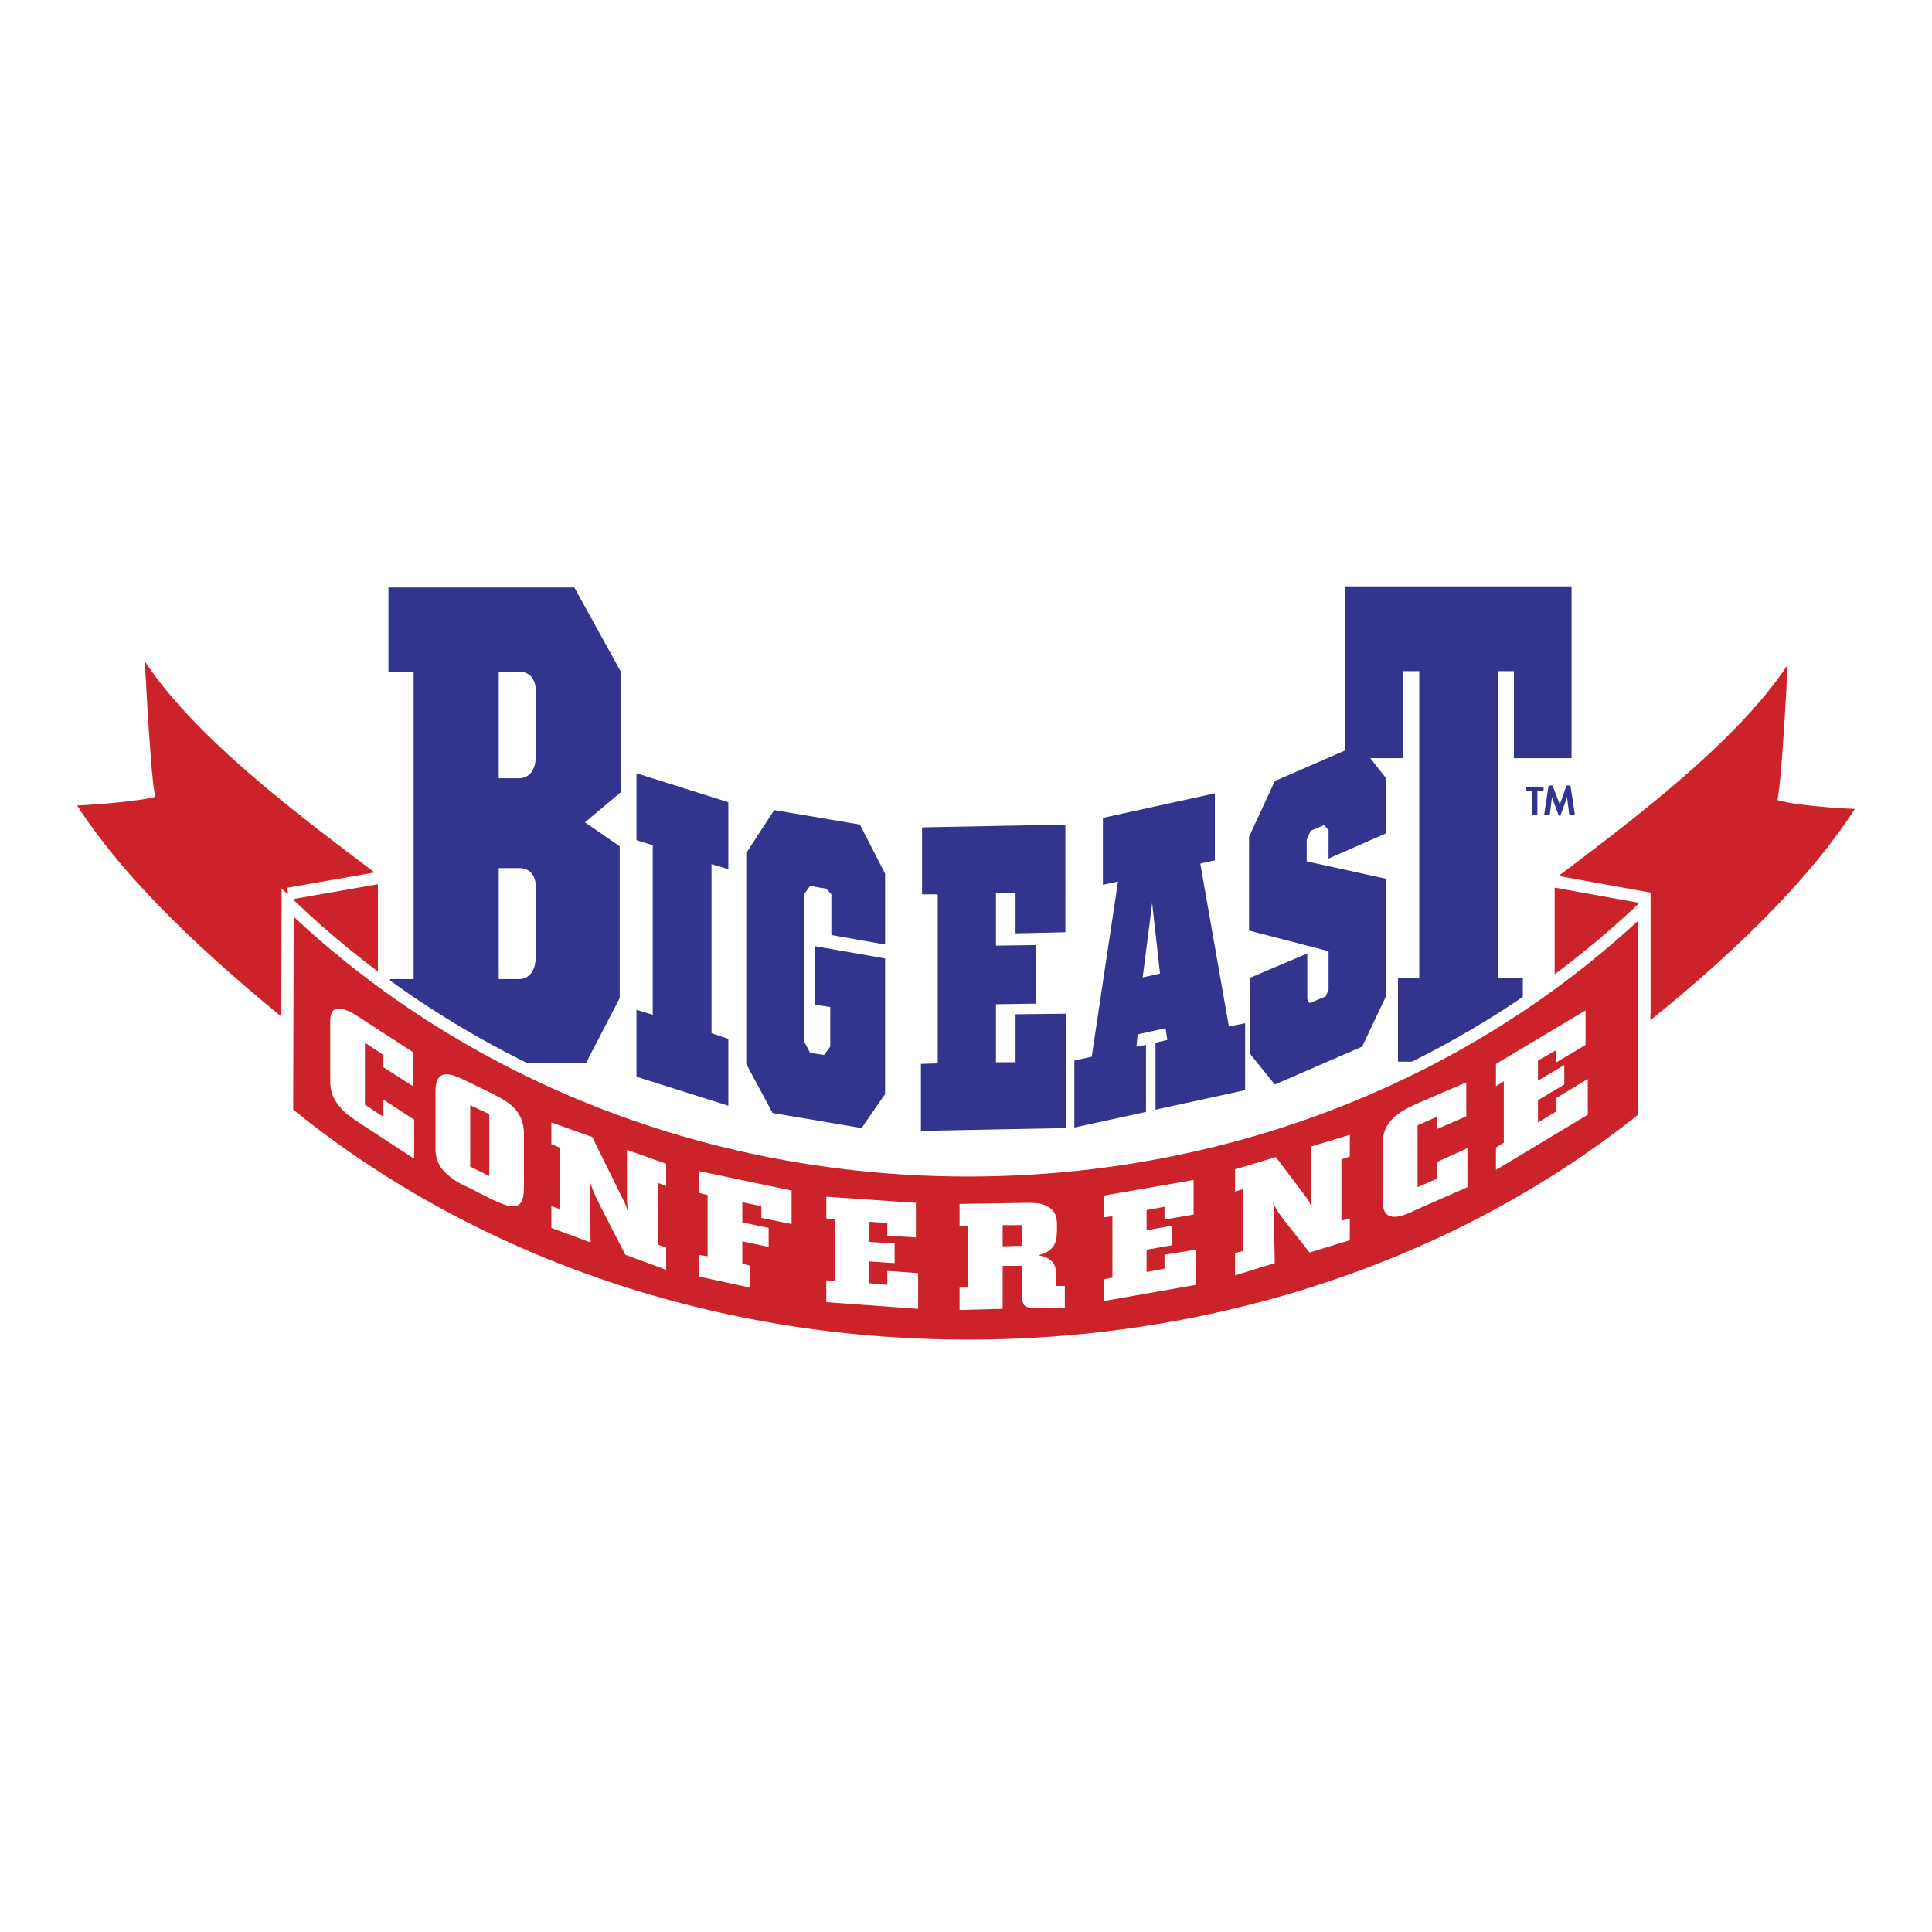
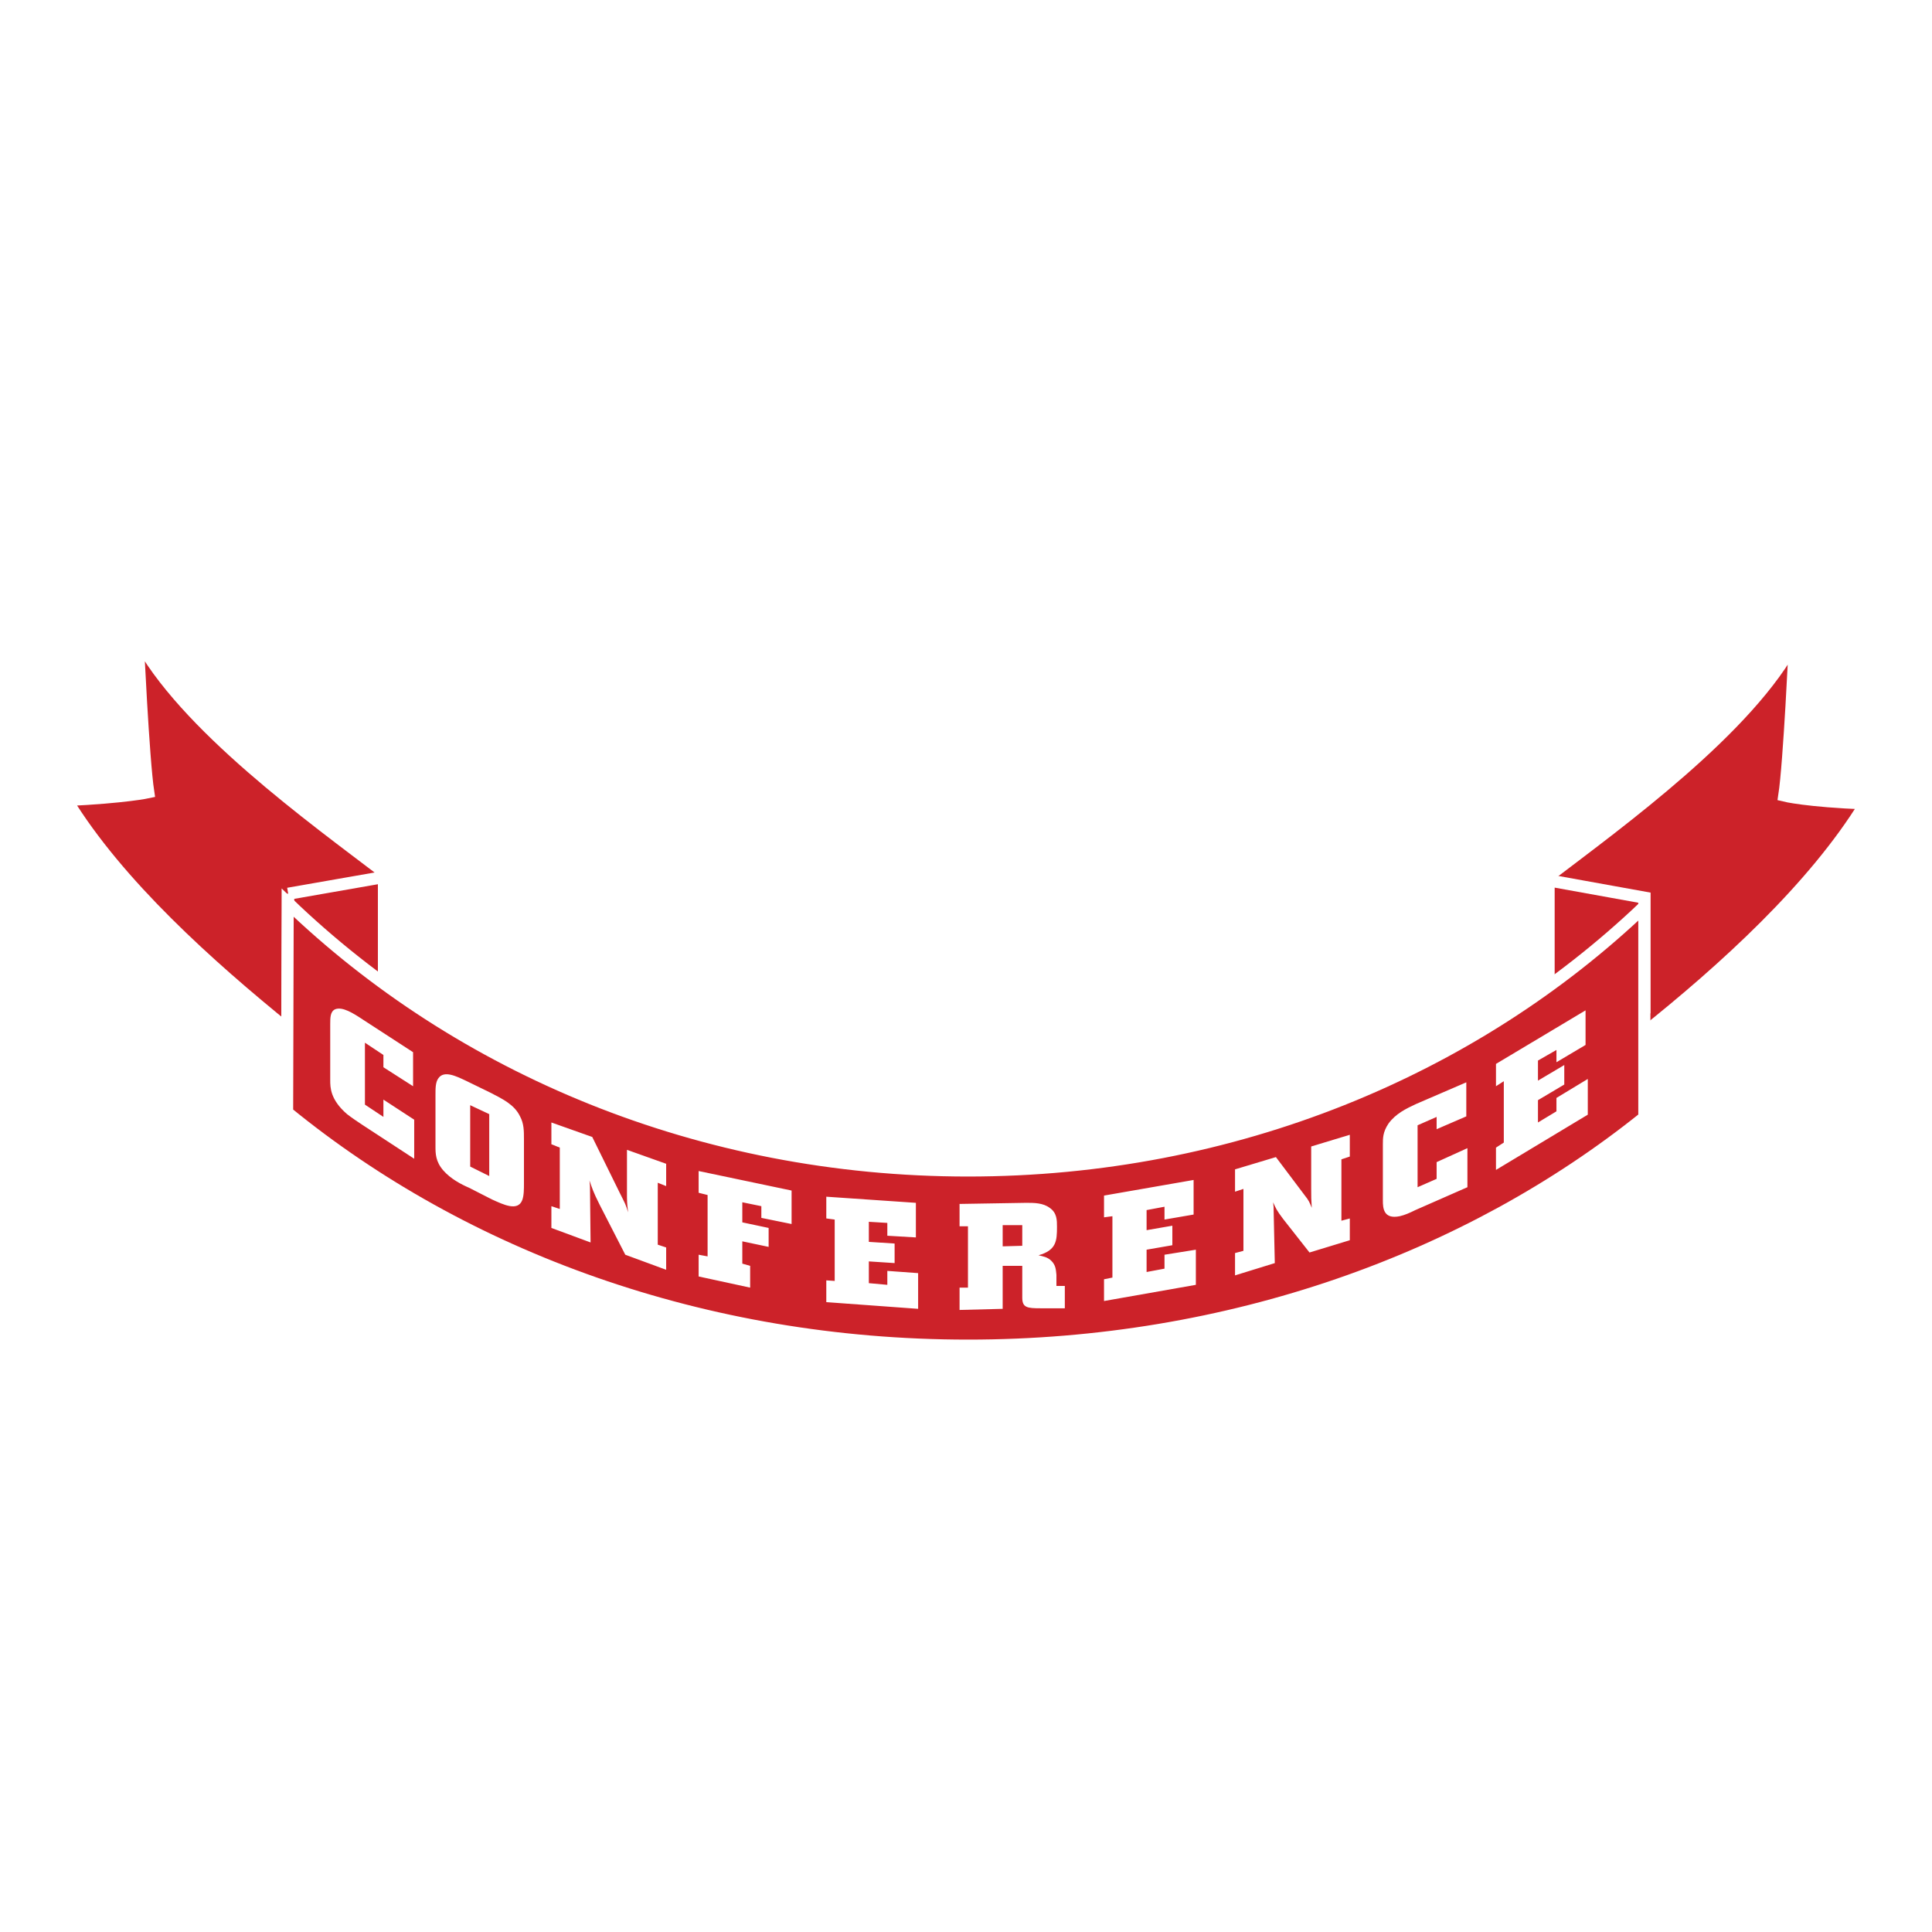
<svg xmlns="http://www.w3.org/2000/svg" width="2500" height="2500" viewBox="0 0 192.756 192.756">
  <g fill-rule="evenodd" clip-rule="evenodd">
    <path fill="#fff" d="M0 0h192.756v192.756H0V0z" />
-     <path fill="#33348e" d="M91.993 89.226h1.564v16.866l-1.676.054v6.68l14.469-.279v-11.41l-5.028.056v4.786h-1.955v-5.788l4.022-.056v-5.844l-4.022.055v-5.232l1.955-.055v4.063l4.971-.112V82.268l-14.3.278v6.68zM110.037 88.279l1.508-.334-2.625 17.479-1.732.389v6.68l7.15-1.559v-6.68l-.949.168.111-1.225 2.793-.613.168 1.17-1.174.277v6.68l8.939-1.947v-6.68l-1.621.334-2.85-16.254 1.453-.334v-6.679L110.037 81.6v6.679zm3.967 9.241l.949-7.403.781 7.013-1.73.39zM132.551 98.744l-.281.668-1.62.668-.222-.391v-4.564l-5.754 2.449v7.514l2.514 3.117 8.712-3.783 2.348-4.955v-11.8l-7.877-1.726v-2.17l.391-.891 1.342-.556.447.501v2.838l5.697-2.504v-5.567l-2.627-3.339-8.433 3.673-2.571 5.567v9.35l7.934 2.06v3.841z" />
-     <path fill="#33348e" d="M151.934 97.574h-2.457V66.961h1.564v8.683h5.754V58.5h-22.57v17.144h5.754v-8.683h1.621v30.613h-2.123v8.35h12.457v-8.35zM49.76 67.017h2.011c1.899 0 1.676 2.115 1.676 2.115v6.345c0 2.282-1.676 2.17-1.676 2.17H49.76v-10.63zm0 19.593h2.011c1.899 0 1.676 2.059 1.676 2.059v6.791c0 2.337-1.676 2.226-1.676 2.226H49.76V86.61zM38.755 58.612v8.405h2.514v30.668h-2.458v8.35h19.665l3.352-6.457V84.439l-3.463-2.394 3.575-3.006V67.017l-4.637-8.405H38.755zM63.502 77.147v6.679l1.621.501v16.921l-1.621-.5v6.68l9.162 2.892v-6.677l-1.676-.559V86.22l1.676.501v-6.679l-9.162-2.895zM77.245 80.821l-2.793 4.286v21.039l2.626 4.899 8.881 1.502 2.347-3.395V95.626l-6.983-1.224v5.844l1.509.223v3.953l-.615.834-1.397-.223-.558-1.058V89.17l.558-.779 1.62.278.503.557v4.063l5.363.946v-7.069l-2.514-4.898-8.547-1.447z" />
-     <path fill="#33348e" d="M153.387 78.928h.615v-.445h-1.732v.445h.558v2.394h.559v-2.394zM156.57 81.322h.559l-.445-2.95h-.393l-.67 1.892-.726-1.892h-.391l-.447 2.95h.558l.225-1.781.67 1.836h.168l.67-1.836.222 1.781z" />
    <path d="M28.811 102.807C20.823 96.35 11.773 88.224 6.633 79.819c5.866-.279 8.156-.78 8.156-.78-.503-3.284-1.062-15.474-1.062-15.474 4.525 8.739 17.653 18.146 24.58 23.433l-.056 9.907-9.44 5.902z" fill="#cc2229" stroke="#fff" stroke-width="1.21" stroke-miterlimit="2.613" />
    <path fill="#cc2229" stroke="#fff" stroke-width="1.21" stroke-miterlimit="2.613" d="M28.755 89.17l9.553-1.67v14.193l-9.608-1.502.055-11.021zM163.945 103.141c8.043-6.4 17.037-14.583 22.178-22.988-5.865-.223-8.1-.779-8.1-.779.502-3.229 1.061-15.474 1.061-15.474-4.525 8.739-17.652 18.201-24.58 23.489v11.467l9.441 4.285z" />
    <path fill="#cc2229" stroke="#fff" stroke-width="1.21" stroke-miterlimit="2.613" d="M164.057 89.559l-9.553-1.725v14.25l9.553-1.504V89.559z" />
    <path d="M164.057 90.45c-17.039 16.253-40.947 26.328-67.483 26.328-26.703 0-50.78-10.242-67.874-26.717l-.056 20.928c17.653 14.416 41.562 23.268 67.93 23.268 26.088 0 49.885-8.629 67.483-22.766V90.45z" fill="#cc2229" stroke="#fff" stroke-width="1.21" stroke-miterlimit="2.613" />
    <path d="M36.241 101.75c-1.005-.668-2.066-1.336-2.793-1.059-.502.223-.502.836-.502 1.504v5.564c0 .725 0 1.949 1.676 3.396.502.389 1.005.723 1.508 1.057l5.195 3.396v-3.896l-3.072-2.004v1.725l-1.844-1.225v-6.178l1.844 1.225v1.225l2.96 1.893v-3.395l-4.972-3.228zM46.464 107.816c-.95-.445-2.178-1.057-2.737-.223-.279.389-.279 1.002-.279 1.613v5.178c0 .668 0 1.502.782 2.393.726.836 1.788 1.393 2.57 1.727l2.29 1.168c1.117.502 2.57 1.225 3.017.057.168-.445.168-1.113.168-1.67v-4.398c0-.834 0-1.559-.391-2.281-.559-1.17-1.732-1.727-2.905-2.338l-2.515-1.226zm2.347 9.518l-1.899-.945v-6.123l1.899.891v6.177zM62.553 114.719v4.23c0 .834 0 1.057.112 2.004-.224-.779-.335-.947-.782-1.838l-2.793-5.678-4.078-1.447v2.172l.838.334v6.123l-.838-.279v2.172l3.91 1.447-.056-5.178c0-.389 0-.557-.056-1.002.279.779.335 1.059 1.006 2.395l2.569 5.01 4.078 1.502v-2.227l-.838-.279v-6.178l.838.334v-2.227l-3.91-1.39zM69.703 119.004l.894.223v6.123l-.894-.166v2.17l5.14 1.113v-2.172l-.782-.223v-2.224l2.625.554v-1.89l-2.625-.557v-2.004l1.899.389v1.168l3.016.613v-3.34l-9.273-1.947v2.17zM82.44 121.564l.838.112v6.123l-.838-.057v2.172l9.162.668v-3.562l-3.073-.223v1.391l-1.844-.167v-2.171l2.571.168v-1.95l-2.571-.166v-2.004l1.844.112v1.279l2.849.168v-3.451l-8.938-.611v2.169zM95.736 122.344h.838v6.123h-.838v2.227l4.301-.111v-4.287h1.955v3.174c0 1.002.504 1.057 1.844 1.057h2.402V128.3h-.838v-1.113c-.057-.5-.057-.945-.504-1.391-.391-.391-.838-.445-1.283-.557 1.787-.502 1.842-1.447 1.842-2.84 0-.666 0-1.391-.725-1.891-.672-.502-1.564-.502-2.348-.502l-6.647.111v2.227h.001zm6.256-.112v2.061l-1.955.055v-2.115h1.955v-.001zM110.148 121.453l.838-.111v6.123l-.838.166v2.172l9.163-1.615v-3.506l-3.129.502v1.39l-1.787.334v-2.226l2.57-.446v-1.947l-2.57.445v-2.004l1.787-.334v1.28l2.904-.5v-3.451l-8.938 1.558v2.17zM130.818 114.385v4.23c0 .779 0 1.057.057 1.893-.225-.557-.281-.725-.727-1.281l-2.85-3.785-4.078 1.225v2.227l.838-.277v6.178l-.838.223v2.227l3.967-1.225-.113-5.121c0-.389 0-.557-.055-.945.279.611.334.779 1.006 1.67l2.625 3.338 4.021-1.225v-2.17l-.838.223v-6.123l.838-.277v-2.172l-3.853 1.167zM141.264 110.154c-.949.445-2.01.945-2.736 1.947-.559.836-.559 1.447-.559 2.061v5.621c0 .725.055 1.893 1.676 1.559.502-.111 1.006-.334 1.564-.611l5.195-2.283v-3.896l-3.072 1.393v1.67l-1.9.834v-6.178l1.9-.836v1.225l2.961-1.279v-3.396l-5.029 2.169zM149.254 108.373l.781-.5v6.121l-.781.502v2.227l9.16-5.512v-3.563l-3.127 1.893v1.336l-1.844 1.113v-2.226l2.625-1.559v-1.947l-2.625 1.558v-2.004l1.844-1.058v1.225l2.904-1.725v-3.451l-8.937 5.343v2.227z" fill="#fff" />
  </g>
</svg>